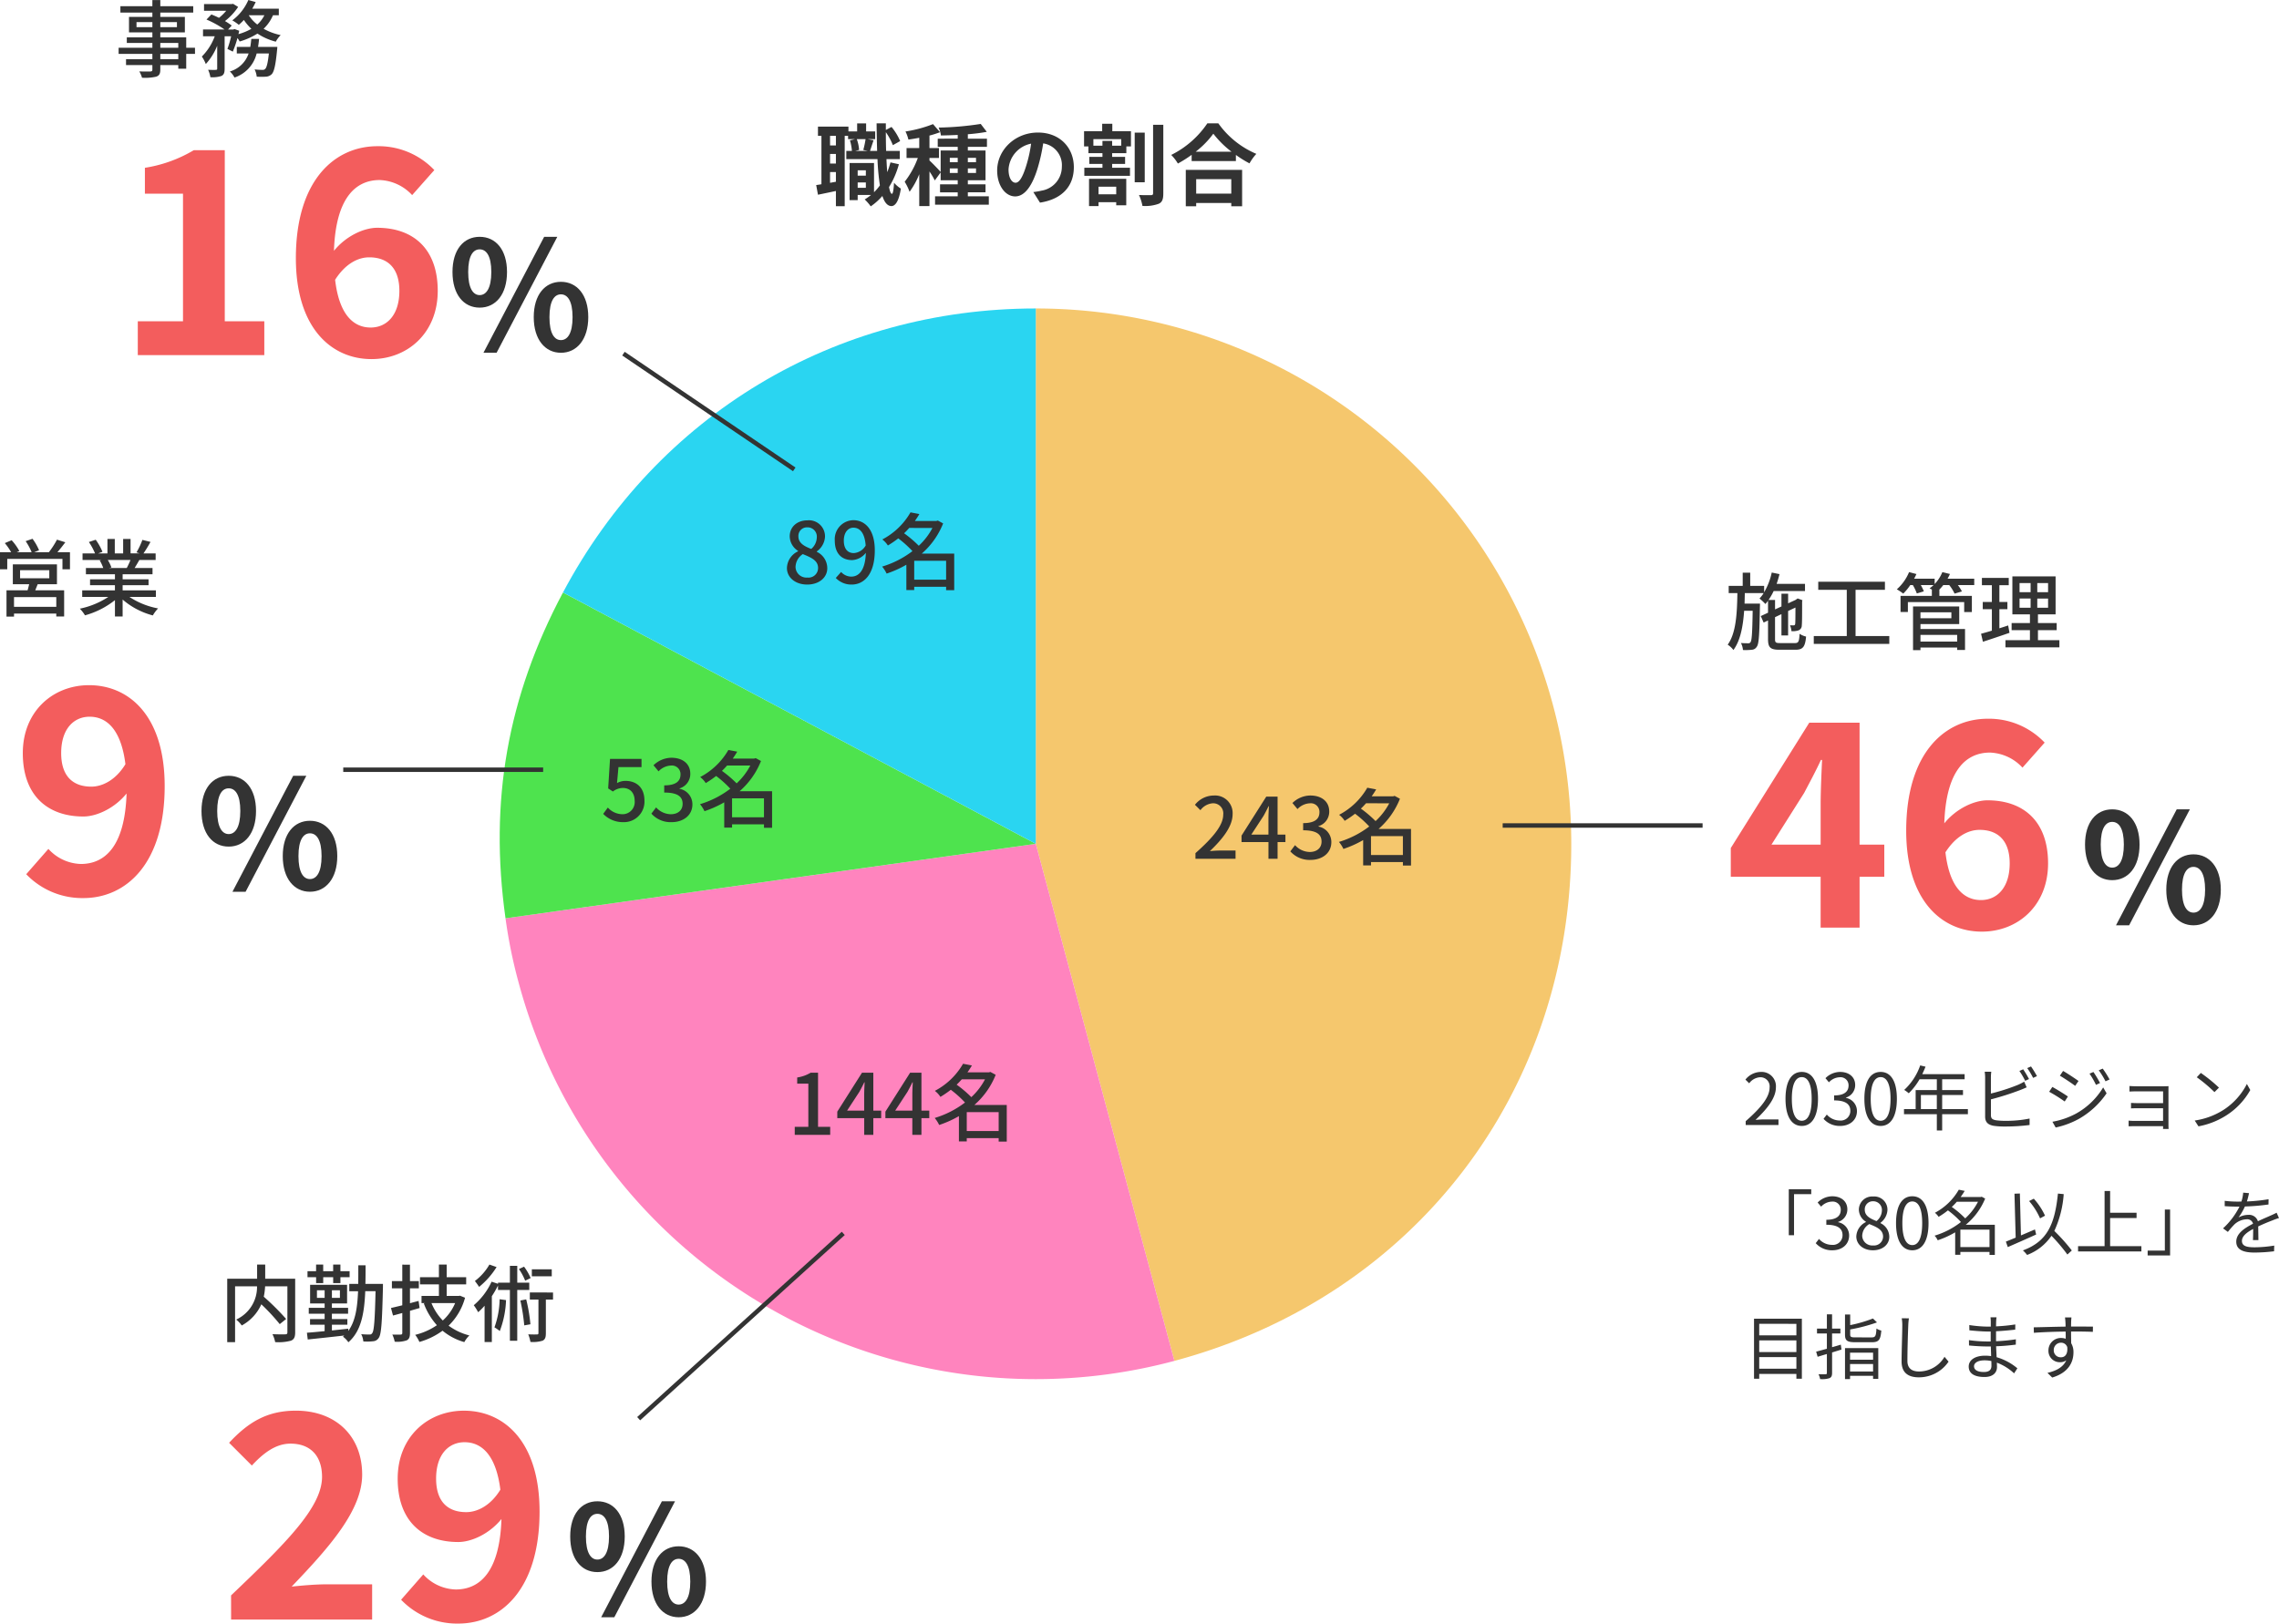
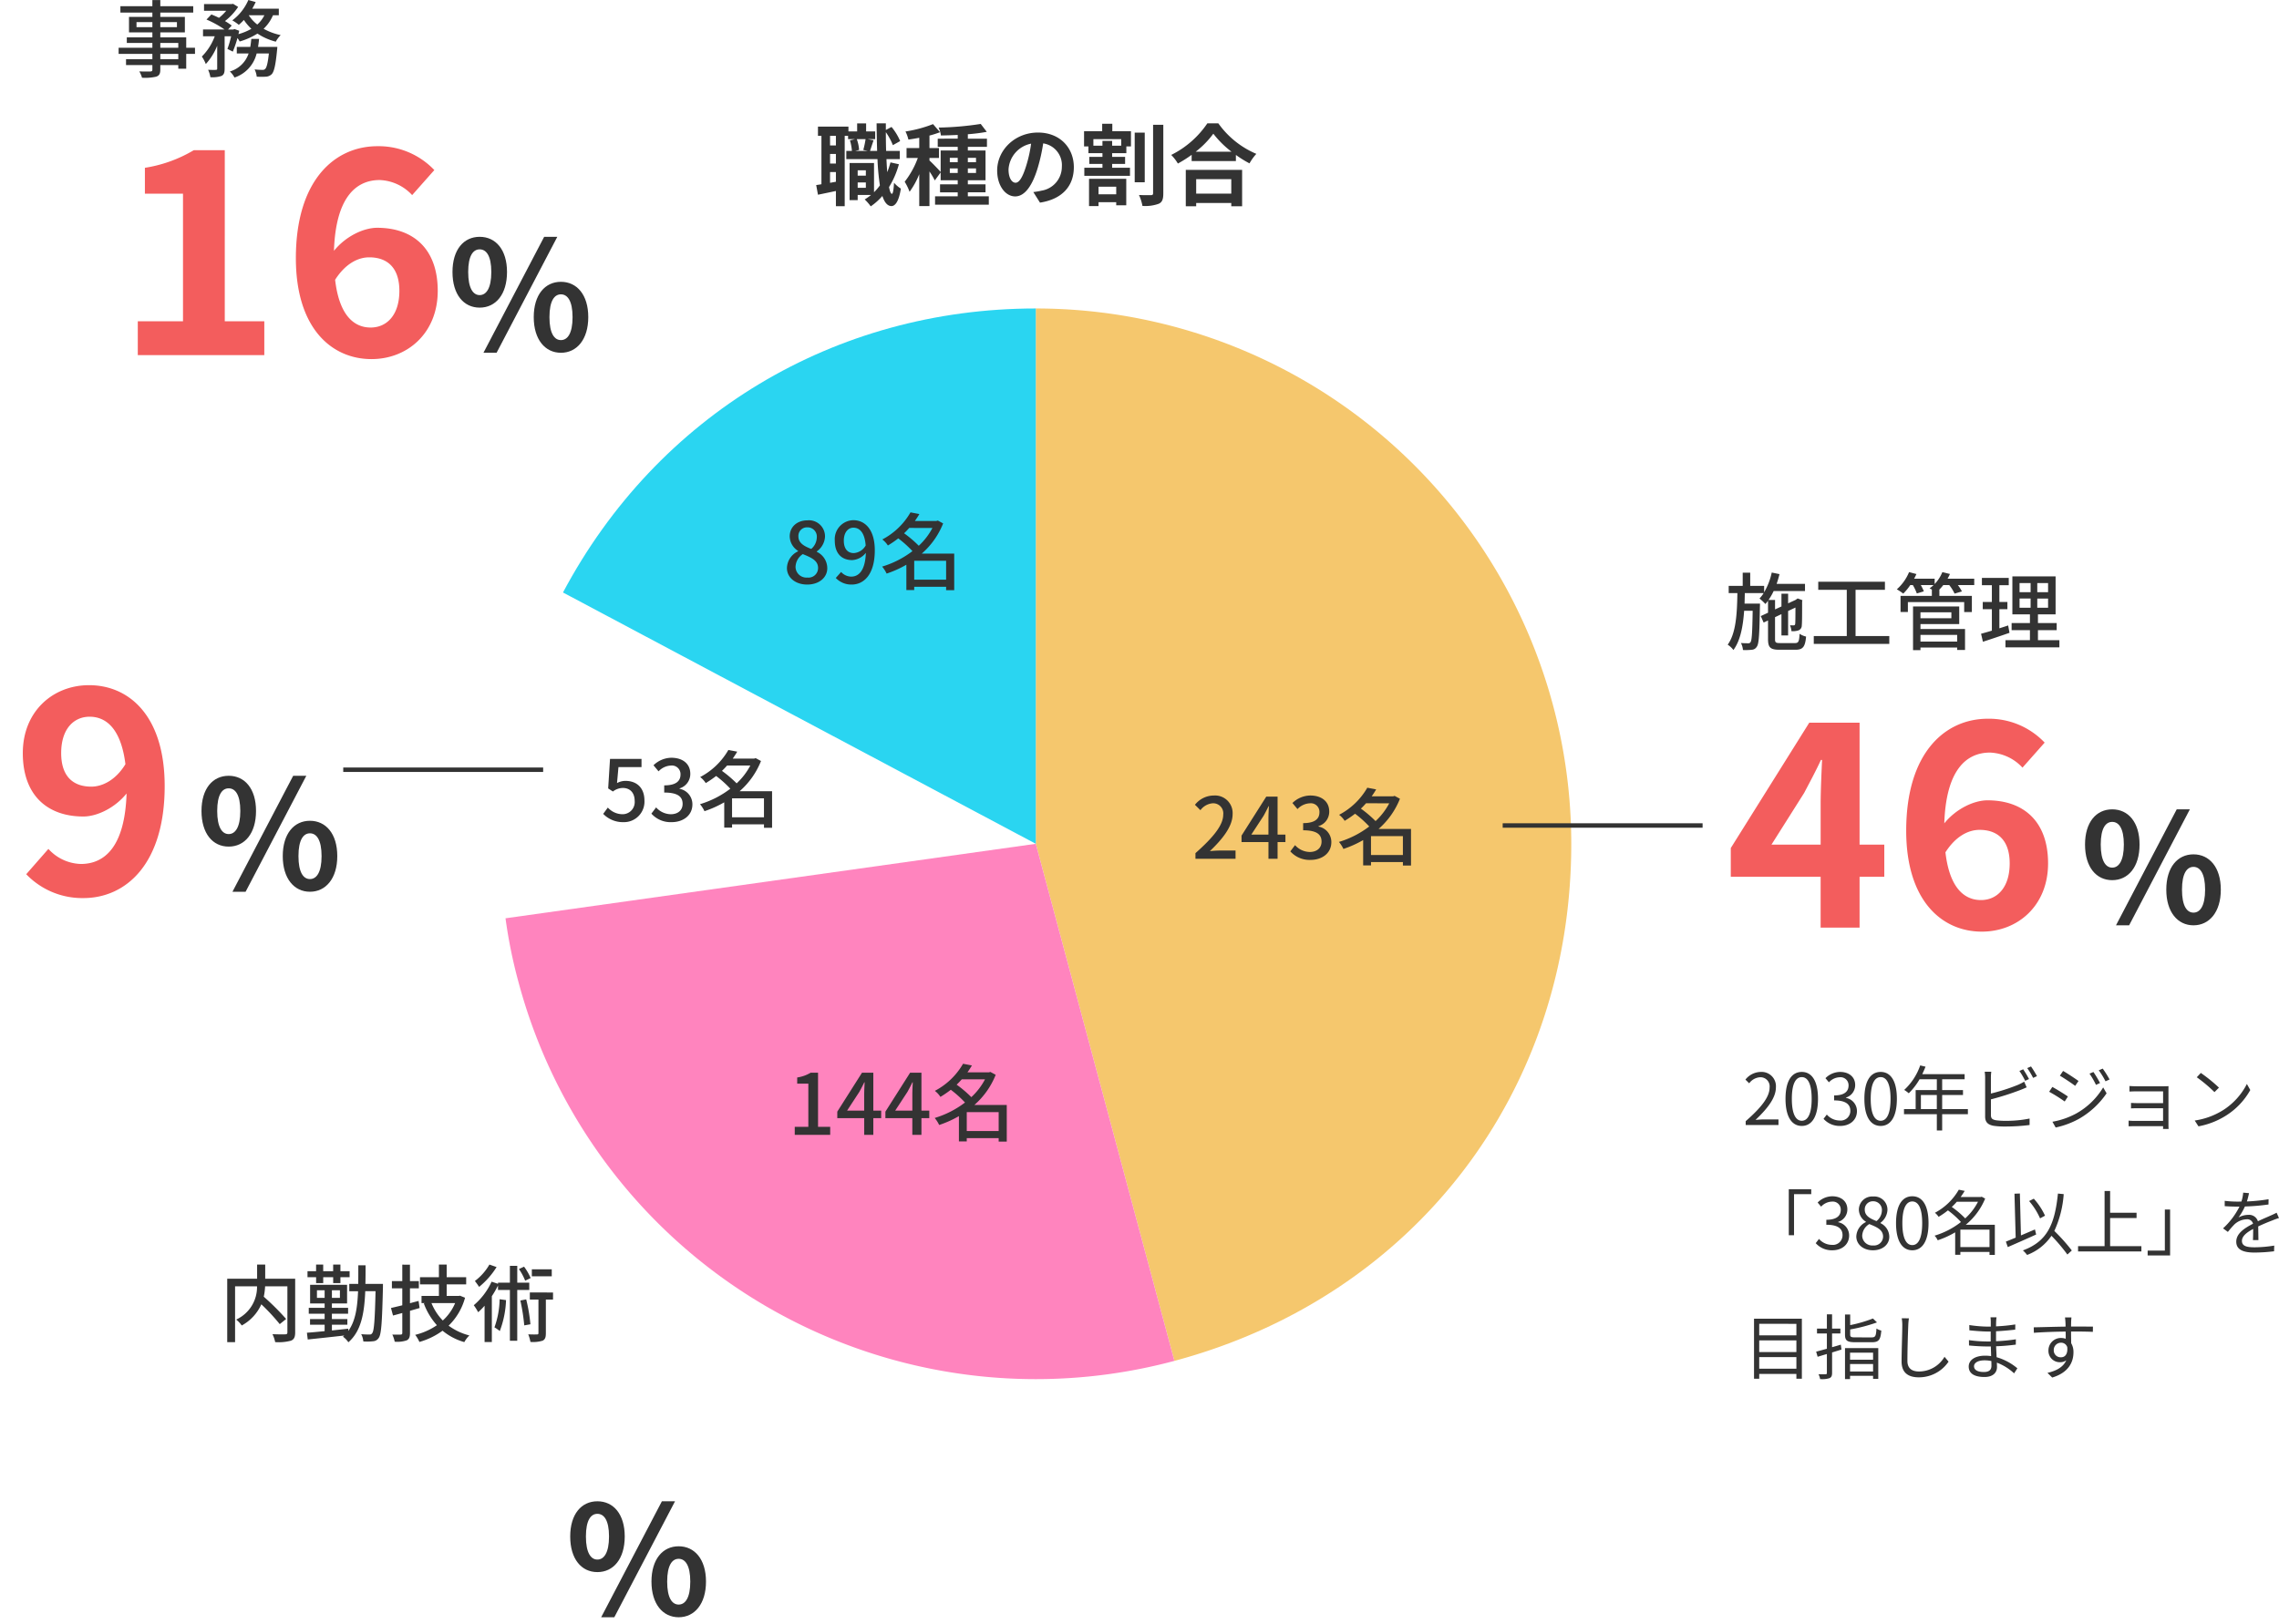
<svg xmlns="http://www.w3.org/2000/svg" width="513.023" height="365.582" viewBox="0 0 513.023 365.582">
  <g id="data_employees_chart" transform="translate(-1004.729 -939.04)">
    <g id="グループ_10024" data-name="グループ 10024" transform="translate(856.893 807.405)">
      <g id="グループ_9481" data-name="グループ 9481" transform="translate(381.001 201.095)">
        <g id="グループ_9480" data-name="グループ 9480">
          <path id="パス_5110" data-name="パス 5110" d="M321.526,321.637V201.095A120.543,120.543,0,0,1,442.068,321.637c0,55.922-35.329,101.96-89.344,116.435Z" transform="translate(-321.526 -201.095)" fill="#f5c76d" />
        </g>
      </g>
      <g id="グループ_9483" data-name="グループ 9483" transform="translate(261.632 321.637)">
        <g id="グループ_9482" data-name="グループ 9482">
          <path id="パス_5111" data-name="パス 5111" d="M380.357,262.228l31.2,116.435a120.542,120.542,0,0,1-147.633-85.237A111.178,111.178,0,0,1,260.988,279Z" transform="translate(-260.988 -262.228)" fill="#ff84be" />
        </g>
      </g>
      <g id="グループ_9485" data-name="グループ 9485" transform="translate(260.325 265.047)">
        <g id="グループ_9484" data-name="グループ 9484">
-           <path id="パス_5112" data-name="パス 5112" d="M381,290.119,261.632,306.895c-3.707-26.371.434-49.855,12.937-73.367Z" transform="translate(-260.325 -233.528)" fill="#4ee34e" />
-         </g>
+           </g>
      </g>
      <g id="グループ_9487" data-name="グループ 9487" transform="translate(274.569 201.095)">
        <g id="グループ_9486" data-name="グループ 9486">
          <path id="パス_5113" data-name="パス 5113" d="M373.981,321.637,267.549,265.047c21.252-39.972,61.161-63.952,106.432-63.952Z" transform="translate(-267.549 -201.095)" fill="#2ad5f1" />
        </g>
      </g>
    </g>
    <path id="パス_7426" data-name="パス 7426" d="M7.208-9.69c3.6,0,6.154-2.958,6.154-8.024,0-5.032-2.55-7.922-6.154-7.922s-6.12,2.89-6.12,7.922C1.088-12.648,3.6-9.69,7.208-9.69Zm0-2.822c-1.462,0-2.584-1.5-2.584-5.2s1.122-5.1,2.584-5.1,2.618,1.394,2.618,5.1S8.67-12.512,7.208-12.512ZM8.058.476h2.958L24.684-25.636H21.726ZM25.5.476c3.57,0,6.154-2.992,6.154-8.024,0-5.066-2.584-7.956-6.154-7.956s-6.12,2.89-6.12,7.956C19.38-2.516,21.93.476,25.5.476Zm0-2.856c-1.462,0-2.584-1.462-2.584-5.168s1.122-5.134,2.584-5.134,2.618,1.428,2.618,5.134S26.962-2.38,25.5-2.38Z" transform="translate(1473 1146.92)" fill="#333" />
    <path id="パス_7425" data-name="パス 7425" d="M7.208-9.69c3.6,0,6.154-2.958,6.154-8.024,0-5.032-2.55-7.922-6.154-7.922s-6.12,2.89-6.12,7.922C1.088-12.648,3.6-9.69,7.208-9.69Zm0-2.822c-1.462,0-2.584-1.5-2.584-5.2s1.122-5.1,2.584-5.1,2.618,1.394,2.618,5.1S8.67-12.512,7.208-12.512ZM8.058.476h2.958L24.684-25.636H21.726ZM25.5.476c3.57,0,6.154-2.992,6.154-8.024,0-5.066-2.584-7.956-6.154-7.956s-6.12,2.89-6.12,7.956C19.38-2.516,21.93.476,25.5.476Zm0-2.856c-1.462,0-2.584-1.462-2.584-5.168s1.122-5.134,2.584-5.134,2.618,1.428,2.618,5.134S26.962-2.38,25.5-2.38Z" transform="translate(1132 1302.726)" fill="#333" />
    <path id="パス_7424" data-name="パス 7424" d="M7.208-9.69c3.6,0,6.154-2.958,6.154-8.024,0-5.032-2.55-7.922-6.154-7.922s-6.12,2.89-6.12,7.922C1.088-12.648,3.6-9.69,7.208-9.69Zm0-2.822c-1.462,0-2.584-1.5-2.584-5.2s1.122-5.1,2.584-5.1,2.618,1.394,2.618,5.1S8.67-12.512,7.208-12.512ZM8.058.476h2.958L24.684-25.636H21.726ZM25.5.476c3.57,0,6.154-2.992,6.154-8.024,0-5.066-2.584-7.956-6.154-7.956s-6.12,2.89-6.12,7.956C19.38-2.516,21.93.476,25.5.476Zm0-2.856c-1.462,0-2.584-1.462-2.584-5.168s1.122-5.134,2.584-5.134,2.618,1.428,2.618,5.134S26.962-2.38,25.5-2.38Z" transform="translate(1105.5 1018)" fill="#333" />
    <path id="パス_7423" data-name="パス 7423" d="M7.208-9.69c3.6,0,6.154-2.958,6.154-8.024,0-5.032-2.55-7.922-6.154-7.922s-6.12,2.89-6.12,7.922C1.088-12.648,3.6-9.69,7.208-9.69Zm0-2.822c-1.462,0-2.584-1.5-2.584-5.2s1.122-5.1,2.584-5.1,2.618,1.394,2.618,5.1S8.67-12.512,7.208-12.512ZM8.058.476h2.958L24.684-25.636H21.726ZM25.5.476c3.57,0,6.154-2.992,6.154-8.024,0-5.066-2.584-7.956-6.154-7.956s-6.12,2.89-6.12,7.956C19.38-2.516,21.93.476,25.5.476Zm0-2.856c-1.462,0-2.584-1.462-2.584-5.168s1.122-5.134,2.584-5.134,2.618,1.428,2.618,5.134S26.962-2.38,25.5-2.38Z" transform="translate(1049 1139.363)" fill="#333" />
    <path id="パス_7422" data-name="パス 7422" d="M.7,0H8.08V-1.264H4.832c-.592,0-1.312.064-1.92.112C5.664-3.76,7.5-6.144,7.5-8.48A3.218,3.218,0,0,0,4.1-11.952,4.486,4.486,0,0,0,.64-10.224l.848.832a3.284,3.284,0,0,1,2.432-1.36,2.062,2.062,0,0,1,2.16,2.32C6.08-6.416,4.384-4.08.7-.864ZM13.328.208c2.224,0,3.648-2.032,3.648-6.112,0-4.064-1.424-6.048-3.648-6.048-2.24,0-3.664,1.968-3.664,6.048S11.088.208,13.328.208Zm0-1.168c-1.344,0-2.24-1.488-2.24-4.944,0-3.424.9-4.88,2.24-4.88,1.328,0,2.224,1.456,2.224,4.88C15.552-2.448,14.656-.96,13.328-.96ZM21.984.208c2.08,0,3.76-1.248,3.76-3.344a3.017,3.017,0,0,0-2.48-2.976v-.064a2.929,2.929,0,0,0,2.08-2.832c0-1.856-1.44-2.944-3.408-2.944a4.7,4.7,0,0,0-3.28,1.408l.784.928a3.424,3.424,0,0,1,2.432-1.136A1.8,1.8,0,0,1,23.856-8.9c0,1.264-.832,2.24-3.248,2.24v1.12c2.7,0,3.648.944,3.648,2.336a2.163,2.163,0,0,1-2.384,2.192A3.877,3.877,0,0,1,18.96-2.352l-.736.96A4.855,4.855,0,0,0,21.984.208Zm9.1,0c2.224,0,3.648-2.032,3.648-6.112,0-4.064-1.424-6.048-3.648-6.048-2.24,0-3.664,1.968-3.664,6.048S28.848.208,31.088.208Zm0-1.168c-1.344,0-2.24-1.488-2.24-4.944,0-3.424.9-4.88,2.24-4.88,1.328,0,2.224,1.456,2.224,4.88C33.312-2.448,32.416-.96,31.088-.96Zm9.056-2.624V-6.752h3.584v3.168Zm10.576,0H44.928V-6.752h4.688v-1.12H44.928V-10.3h5.056v-1.152H40.448c.256-.544.512-1.12.736-1.68l-1.2-.288a13.54,13.54,0,0,1-3.6,5.52,7.364,7.364,0,0,1,1.024.752A14.783,14.783,0,0,0,39.84-10.3h3.888v2.432H38.96v4.288H36.336v1.152h7.392V1.232h1.2V-2.432H50.72Zm12.448-8.96-.848.368a18.285,18.285,0,0,1,1.3,2.224l.864-.4A24.8,24.8,0,0,0,63.168-12.544Zm1.76-.64-.848.368a16.82,16.82,0,0,1,1.328,2.208l.864-.4A22.893,22.893,0,0,0,64.928-13.184ZM55.984-12H54.5a8.672,8.672,0,0,1,.1,1.3v8.8c0,1.3.688,1.856,1.92,2.08a16.814,16.814,0,0,0,2.56.16A44.735,44.735,0,0,0,64.608,0V-1.456a26.187,26.187,0,0,1-5.472.512,15.206,15.206,0,0,1-2.112-.128c-.784-.16-1.12-.368-1.12-1.184v-3.52a61.339,61.339,0,0,0,6.544-2.08c.48-.176,1.056-.432,1.5-.624l-.56-1.28a11.664,11.664,0,0,1-1.408.72A43.582,43.582,0,0,1,55.9-7.088V-10.7A10.625,10.625,0,0,1,55.984-12Zm22.992.064-.88.368A17.891,17.891,0,0,1,79.552-9.04l.912-.416A23.624,23.624,0,0,0,78.976-11.936Zm2.1-.768-.9.384A17.4,17.4,0,0,1,81.7-9.84l.912-.416A23.071,23.071,0,0,0,81.072-12.7Zm-8.928.528-.72,1.072c.928.544,2.672,1.7,3.44,2.288l.752-1.1C74.928-10.416,73.088-11.648,72.144-12.176Zm-2.4,11.44L70.48.56a19.106,19.106,0,0,0,5.3-1.984,18.83,18.83,0,0,0,6.16-5.712l-.768-1.328A16.354,16.354,0,0,1,75.1-2.592,17.512,17.512,0,0,1,69.744-.736Zm-.016-7.84-.72,1.088a35.349,35.349,0,0,1,3.5,2.192l.72-1.12C72.544-6.912,70.672-8.064,69.728-8.576Zm17.36-.208v1.248c.288-.016,1.216-.048,1.632-.048h5.936v2.656H88.864c-.544,0-1.12-.032-1.424-.048v1.232c.32-.016.88-.032,1.44-.032h5.776V-.928H88.208A12.18,12.18,0,0,1,86.9-.992V.288c.256,0,.816-.032,1.328-.032h6.432c0,.256,0,.5-.016.64H95.9c-.016-.224-.032-.608-.032-.864V-7.936c0-.3,0-.64.016-.816-.208.016-.624.032-.976.032H88.72C88.3-8.72,87.392-8.752,87.088-8.784Zm16.064-2.944-.912.976a33.23,33.23,0,0,1,3.984,3.344l1.008-1.008A35.035,35.035,0,0,0,103.152-11.728Zm-1.376,10.72L102.624.3a17.538,17.538,0,0,0,6.288-2.48,15.986,15.986,0,0,0,5.376-5.7l-.768-1.36a15.072,15.072,0,0,1-5.344,5.888A16.521,16.521,0,0,1,101.776-1.008ZM10.4,14.464V24.816h1.184V15.568h3.872v-1.1Zm9.824,13.744c2.08,0,3.76-1.248,3.76-3.344a3.017,3.017,0,0,0-2.48-2.976v-.064a2.929,2.929,0,0,0,2.08-2.832c0-1.856-1.44-2.944-3.408-2.944a4.7,4.7,0,0,0-3.28,1.408l.784.928a3.424,3.424,0,0,1,2.432-1.136A1.8,1.8,0,0,1,22.1,19.1c0,1.264-.832,2.24-3.248,2.24v1.12c2.7,0,3.648.944,3.648,2.336a2.163,2.163,0,0,1-2.384,2.192A3.877,3.877,0,0,1,17.2,25.648l-.736.96A4.855,4.855,0,0,0,20.224,28.208Zm9.12,0c2.208,0,3.68-1.328,3.68-3.04A3.422,3.422,0,0,0,31.04,22.1v-.08a3.846,3.846,0,0,0,1.568-2.832A2.966,2.966,0,0,0,29.392,16.1a2.984,2.984,0,0,0-3.216,2.976,3.261,3.261,0,0,0,1.584,2.7v.08a3.757,3.757,0,0,0-2.16,3.232C25.6,26.9,27.184,28.208,29.344,28.208Zm.8-6.576c-1.376-.544-2.64-1.152-2.64-2.56a1.806,1.806,0,0,1,1.872-1.9,1.944,1.944,0,0,1,1.984,2.1A3.146,3.146,0,0,1,30.144,21.632Zm-.768,5.488a2.249,2.249,0,0,1-2.448-2.16,3.188,3.188,0,0,1,1.6-2.656c1.664.672,3.1,1.264,3.1,2.832A2.032,2.032,0,0,1,29.376,27.12Zm8.832,1.088c2.224,0,3.648-2.032,3.648-6.112,0-4.064-1.424-6.048-3.648-6.048-2.24,0-3.664,1.968-3.664,6.048S35.968,28.208,38.208,28.208Zm0-1.168c-1.344,0-2.24-1.488-2.24-4.944,0-3.424.9-4.88,2.24-4.88,1.328,0,2.224,1.456,2.224,4.88C40.432,25.552,39.536,27.04,38.208,27.04Zm10.816.448V23.552h6.56v3.936ZM52.992,17.28a12.964,12.964,0,0,1-2.88,3.744,20.685,20.685,0,0,0-3.024-2.576,12.989,12.989,0,0,0,1.136-1.168Zm3.792,5.184H50.24a15.1,15.1,0,0,0,4.368-5.9l-.784-.416-.224.064H49.088c.336-.464.64-.928.912-1.376l-1.328-.272a13.473,13.473,0,0,1-5.376,5.2,4.058,4.058,0,0,1,.832.912,17.3,17.3,0,0,0,2.1-1.456,19.921,19.921,0,0,1,2.928,2.624,17.839,17.839,0,0,1-5.936,3.072,3.614,3.614,0,0,1,.7,1.04,20.092,20.092,0,0,0,3.936-1.792v5.056h1.168v-.64h6.56v.672h1.2Zm11.3-2.048a15.149,15.149,0,0,0-2.528-3.824L64.5,17.12a15.716,15.716,0,0,1,2.464,3.9Zm-2.272,3.1c-1.056.448-2.128.912-3.152,1.344l-.24-9.44-1.216.048.272,9.888c-.832.352-1.584.656-2.208.9l.432,1.232c1.76-.768,4.176-1.824,6.384-2.832Zm8.3,4.736a40.946,40.946,0,0,0-3.936-4.4,23.682,23.682,0,0,0,2.112-8.288l-1.3-.128c-.7,6.912-2.4,10.784-7.888,12.8a6.873,6.873,0,0,1,.944,1.024,11.549,11.549,0,0,0,5.488-4.32,39.315,39.315,0,0,1,3.584,4.224Zm8.624-.976V20.944h5.952V19.76H82.736v-4.9H81.488V27.28H75.52v1.184H89.776V27.28Zm13.5,2.1V19.024H95.056v9.248H91.184v1.1ZM114,15.344l-1.312-.112a8.2,8.2,0,0,1-.4,2c-.352.016-.72.016-1.056.016a23.418,23.418,0,0,1-2.7-.176v1.2c.88.064,1.936.1,2.624.1h.7a16.878,16.878,0,0,1-3.7,4.9l1.088.8A21.136,21.136,0,0,1,110.7,22.4a4.212,4.212,0,0,1,2.752-1.168,1.335,1.335,0,0,1,1.456.992c-1.872.976-3.776,2.16-3.776,4.048,0,1.952,1.84,2.448,4.128,2.448a37.587,37.587,0,0,0,4.384-.288l.032-1.28a28.491,28.491,0,0,1-4.368.384c-1.648,0-2.9-.192-2.9-1.44,0-1.056,1.04-1.9,2.528-2.688,0,.848-.016,1.888-.048,2.5h1.232c-.016-.784-.032-2.144-.048-3.072,1.216-.576,2.352-1.04,3.248-1.376a13.932,13.932,0,0,1,1.424-.512l-.528-1.2c-.448.24-.832.416-1.312.624-.832.384-1.808.768-2.9,1.3a2.066,2.066,0,0,0-2.144-1.44,4.581,4.581,0,0,0-2.224.592,12.7,12.7,0,0,0,1.44-2.48,46.281,46.281,0,0,0,5.312-.448l.016-1.184a39.35,39.35,0,0,1-4.88.5A16.333,16.333,0,0,0,114,15.344ZM3.744,54.88V52.256h8.368V54.88ZM12.112,48.5V51.12H3.744V48.5Zm0-3.728V47.36H3.744V44.768ZM2.576,43.616v13.52H3.744V56.048h8.368v1.088h1.232V43.616Zm19.536,5.84c-.656.208-1.328.4-1.968.576V46.944h1.872v-1.1H20.144V42.624H18.976V45.84H16.752v1.1h2.224v3.44c-.912.256-1.744.48-2.416.656l.336,1.152c.624-.192,1.328-.4,2.08-.624v4.256c0,.24-.08.3-.3.3-.192.016-.864.016-1.584,0a4.162,4.162,0,0,1,.368,1.088,5.27,5.27,0,0,0,2.112-.208c.416-.192.576-.512.576-1.184V51.216l2.112-.656Zm7.264,1.808v1.584H24.192V51.264ZM24.192,55.5v-1.68h5.184V55.5Zm-1.136,1.712h1.136V56.48h5.184v.672h1.168V50.24H23.056Zm2.384-9.392c-1.024,0-1.216-.1-1.216-.64V46.032a37.029,37.029,0,0,0,6.032-1.584l-.912-.88a29.918,29.918,0,0,1-5.12,1.488V42.672H23.056v4.512c0,1.376.5,1.728,2.32,1.728H29.1c1.584,0,1.952-.544,2.128-2.624a3.44,3.44,0,0,1-1.088-.464c-.1,1.728-.24,2-1.12,2Zm12-4.288-1.616-.016a8.444,8.444,0,0,1,.128,1.632c0,1.68-.16,5.728-.16,8.1,0,2.608,1.584,3.568,3.888,3.568a8.042,8.042,0,0,0,6.688-3.536l-.912-1.088A6.667,6.667,0,0,1,39.728,55.5c-1.52,0-2.624-.624-2.624-2.384,0-2.384.112-6.16.192-7.968A13.776,13.776,0,0,1,37.44,43.536ZM52.1,54.32c0-.736.832-1.328,2.352-1.328a7.1,7.1,0,0,1,1.552.16c0,.416.016.8.016,1.072,0,1.1-.784,1.392-1.7,1.392C52.736,55.616,52.1,55.056,52.1,54.32ZM57.168,43.3h-1.36a8.781,8.781,0,0,1,.064.96v1.136h-.736a29.07,29.07,0,0,1-4.1-.352l.016,1.184c1.008.112,2.976.272,4.1.272h.7v2.24h-.864a29.6,29.6,0,0,1-4.032-.3l.016,1.2c1.152.128,2.912.224,4,.224h.912c.016.688.048,1.456.064,2.176a9.163,9.163,0,0,0-1.344-.1c-2.3,0-3.7.992-3.7,2.448,0,1.536,1.248,2.352,3.552,2.352,2.08,0,2.816-1.136,2.816-2.24,0-.256-.016-.592-.032-.992A11.8,11.8,0,0,1,61.12,55.92l.736-1.136a12.733,12.733,0,0,0-4.672-2.5c-.032-.768-.08-1.632-.112-2.464,1.52-.048,2.928-.176,4.432-.368l.016-1.2a39.814,39.814,0,0,1-4.464.432v-2.24c1.536-.08,3.056-.224,4.32-.368l.016-1.168a39.783,39.783,0,0,1-4.336.432c0-.416.016-.768.016-.976A8.009,8.009,0,0,1,57.168,43.3Zm16.864.032H72.576c.016.128.08.592.1,1.008.016.224.032.608.032,1.056-2.384.032-5.392.128-7.168.16l.032,1.232c2-.144,4.72-.256,7.152-.272.016.56.016,1.136.016,1.616a3.2,3.2,0,0,0-1.072-.176,2.793,2.793,0,0,0-2.816,2.784,2.547,2.547,0,0,0,2.624,2.672,2.254,2.254,0,0,0,1.392-.432c-.64,1.456-2.112,2.352-4.24,2.832L69.7,56.864c3.728-1.12,4.784-3.52,4.784-5.68a3.888,3.888,0,0,0-.512-2.048c-.016-.736-.032-1.728-.032-2.64h.224c2.336,0,3.792.032,4.688.08l.016-1.184c-.768,0-2.736-.016-4.688-.016h-.24c0-.432.016-.8.016-1.04C73.968,44.128,74,43.5,74.032,43.328ZM70.048,50.72a1.63,1.63,0,0,1,1.616-1.7,1.434,1.434,0,0,1,1.424,1.008c.144,1.52-.464,2.272-1.408,2.272A1.541,1.541,0,0,1,70.048,50.72Z" transform="translate(1397 1192.363)" fill="#333" />
    <path id="パス_7421" data-name="パス 7421" d="M10.5-18.688l7.36-11.648c1.344-2.56,2.624-4.928,3.776-7.424h.256c-.128,2.752-.32,7.1-.32,9.856v9.216ZM21.568,0h8.768V-11.456H35.9v-7.232H30.336V-46.144H19.008L1.344-17.92v6.464H21.568ZM57.344-22.016c4.1,0,6.784,2.368,6.784,7.552,0,5.5-2.88,8.256-6.464,8.256-3.9,0-7.1-2.944-8-10.752C52.032-20.672,54.912-22.016,57.344-22.016ZM57.856.9c8.128,0,14.912-5.888,14.912-15.36,0-9.664-5.7-14.208-13.632-14.208-3.072,0-7.1,1.92-9.728,5.184.384-11.9,4.864-15.936,10.3-15.936a10.474,10.474,0,0,1,7.3,3.392L72-41.664A17.281,17.281,0,0,0,59.2-47.04c-9.6,0-18.368,7.616-18.368,25.216C40.832-6.016,48.9.9,57.856.9Z" transform="translate(1393 1147.92)" fill="#f35d5d" />
-     <path id="パス_7420" data-name="パス 7420" d="M2.752,0H34.5V-7.936H24.128c-2.24,0-5.376.256-7.744.512,8.448-8.832,15.872-17.152,15.872-25.216,0-8.7-5.952-14.4-14.912-14.4-6.464,0-10.688,2.56-15.04,7.232l5.12,5.12c2.432-2.624,5.248-4.928,8.7-4.928,4.544,0,7.1,2.816,7.1,7.488,0,6.848-8.128,14.912-20.48,26.688ZM48.9-31.744c0-5.5,2.88-8.192,6.4-8.192,3.9,0,7.1,2.944,8.064,10.688-2.176,3.584-5.184,5.056-7.68,5.056C51.52-24.192,48.9-26.56,48.9-31.744ZM53.888.9c9.536,0,18.3-7.616,18.3-25.216,0-15.872-8.064-22.72-17.024-22.72-8.128,0-14.912,5.888-14.912,15.3,0,9.664,5.7,14.272,13.632,14.272,3.072,0,7.1-1.92,9.728-5.184-.384,11.9-4.864,15.872-10.3,15.872a10.22,10.22,0,0,1-7.3-3.392l-4.992,5.7A17.453,17.453,0,0,0,53.888.9Z" transform="translate(1054 1303.726)" fill="#f35d5d" />
    <path id="パス_7419" data-name="パス 7419" d="M5.248,0h28.48V-7.616h-8.9V-46.144H17.856A30.72,30.72,0,0,1,6.848-42.176v5.824h8.576V-7.616H5.248Zm52.1-22.016c4.1,0,6.784,2.368,6.784,7.552,0,5.5-2.88,8.256-6.464,8.256-3.9,0-7.1-2.944-8-10.752C52.032-20.672,54.912-22.016,57.344-22.016ZM57.856.9c8.128,0,14.912-5.888,14.912-15.36,0-9.664-5.7-14.208-13.632-14.208-3.072,0-7.1,1.92-9.728,5.184.384-11.9,4.864-15.936,10.3-15.936a10.474,10.474,0,0,1,7.3,3.392L72-41.664A17.281,17.281,0,0,0,59.2-47.04c-9.6,0-18.368,7.616-18.368,25.216C40.832-6.016,48.9.9,57.856.9Z" transform="translate(1030.5 1019)" fill="#f35d5d" />
    <path id="パス_7418" data-name="パス 7418" d="M-26.5-31.744c0-5.5,2.88-8.192,6.4-8.192,3.9,0,7.1,2.944,8.064,10.688-2.176,3.584-5.184,5.056-7.68,5.056C-23.872-24.192-26.5-26.56-26.5-31.744ZM-21.5.9C-11.968.9-3.2-6.72-3.2-24.32c0-15.872-8.064-22.72-17.024-22.72-8.128,0-14.912,5.888-14.912,15.3,0,9.664,5.7,14.272,13.632,14.272,3.072,0,7.1-1.92,9.728-5.184-.384,11.9-4.864,15.872-10.3,15.872a10.22,10.22,0,0,1-7.3-3.392l-4.992,5.7A17.453,17.453,0,0,0-21.5.9Z" transform="translate(1045 1140.363)" fill="#f35d5d" />
    <path id="パス_7417" data-name="パス 7417" d="M12.464-.076c-1.007,0-1.159-.133-1.159-.874V-5.909l1.444-.684V-1.8h1.5V-7.3L15.9-8.075c0,2.071-.019,3.458-.057,3.686-.057.266-.152.323-.342.323-.152,0-.532,0-.836-.019a4.281,4.281,0,0,1,.342,1.33,4.284,4.284,0,0,0,1.482-.152,1.153,1.153,0,0,0,.836-1.159c.076-.532.076-2.717.076-5.415l.076-.247-1.083-.4-.3.209-.152.114-1.691.779v-2.166h-1.5v2.869l-1.444.665V-9.785H9.842A13.63,13.63,0,0,0,11-11.8H18.05v-1.615H11.666c.247-.7.456-1.444.646-2.185l-1.748-.361a14.944,14.944,0,0,1-1.71,4.446v-1.444H5.719v-2.964H4.028v2.964H.874v1.634H2.831C2.755-6.783,2.546-2.318.646.285a4.876,4.876,0,0,1,1.292,1.2C3.515-.665,4.1-3.838,4.351-7.353H6.27C6.194-2.451,6.08-.684,5.8-.3a.549.549,0,0,1-.57.266c-.285,0-.893,0-1.6-.057a4.188,4.188,0,0,1,.456,1.577,12.5,12.5,0,0,0,1.976-.057A1.376,1.376,0,0,0,7.2.741c.494-.646.589-2.812.7-8.968.019-.228.019-.741.019-.741H4.446c.019-.779.038-1.558.057-2.356H8.74a7.606,7.606,0,0,1-.931,1.216,12.008,12.008,0,0,1,1.33,1.235,7.76,7.76,0,0,0,.589-.741v2.7l-1.634.76L8.74-4.693l.988-.475v4.2c0,1.9.532,2.394,2.584,2.394H15.9c1.691,0,2.185-.665,2.394-2.964a4.548,4.548,0,0,1-1.463-.627c-.095,1.748-.247,2.09-1.045,2.09ZM29.431-1.653V-12.065h6.612v-1.824H21.033v1.824h6.422V-1.653H20.026V.114h17V-1.653Zm22.876-.266v1.5H44.042v-1.5ZM51-7.011v1.349H44.042V-7.011Zm-6.954,2.66h8.721V-8.322H42.37V1.52h1.672V.931h8.265v.551h1.767V-3.249H44.042Zm12.1-10.222h-6a11.11,11.11,0,0,0,.532-1.064l-1.71-.418a8.415,8.415,0,0,1-1.729,2.679v-1.2H42.617c.19-.342.361-.7.513-1.045l-1.653-.437a10.448,10.448,0,0,1-2.755,3.876,11.255,11.255,0,0,1,1.444.969,11.819,11.819,0,0,0,1.577-1.919h.589a11.637,11.637,0,0,1,.893,1.881l1.577-.475a10.313,10.313,0,0,0-.684-1.406h2.869a8.024,8.024,0,0,1-.893.741c.171.076.38.19.608.3h-.095V-10.7H39.558v3.629h1.653V-9.31H53.884v2.242h1.729V-10.7H48.3v-1.387H48.26a9.712,9.712,0,0,0,.912-1.045h1.349a9.053,9.053,0,0,1,1.2,1.919l1.653-.494a9.233,9.233,0,0,0-.912-1.425h3.686ZM63.783-4.047c-.646.228-1.33.437-1.976.646V-7.7h1.805V-9.329H61.807V-13.11h2.109v-1.634H57.874v1.634h2.242v3.781H58.064V-7.7h2.052v4.826c-.912.285-1.748.513-2.432.7l.418,1.8c1.71-.551,3.914-1.292,5.985-2.014Zm2.565-6.061h2.489v2.071H66.348Zm0-3.477h2.489v2.052H66.348Zm6.422,2.052H70.338v-2.052H72.77Zm0,3.5H70.338v-2.071H72.77ZM70.49-.722V-2.983h4.218v-1.6H70.49V-6.536h3.971v-8.55H64.733v8.55h3.952v1.957H64.562v1.6h4.123V-.722h-5.51V.893H75.316V-.722Z" transform="translate(1393 1083.92)" fill="#333" />
    <path id="パス_7416" data-name="パス 7416" d="M.836,0H9.861V-1.862h-3.5c-.684,0-1.558.057-2.28.133C7.049-4.56,9.2-7.353,9.2-10.051a3.955,3.955,0,0,0-4.218-4.2A5.429,5.429,0,0,0,.722-12.16l1.235,1.216A3.793,3.793,0,0,1,4.712-12.5,2.271,2.271,0,0,1,7.087-9.937c0,2.3-2.128,5.016-6.251,8.664ZM13.414-5.453l2.755-4.218c.4-.722.779-1.444,1.121-2.166h.076c-.038.779-.1,1.957-.1,2.717v3.667ZM17.271,0h2.052V-3.762H21.09V-5.453H19.323V-14H16.777L11.21-5.225v1.463h6.061Zm9.481.247c2.565,0,4.674-1.482,4.674-4.009a3.541,3.541,0,0,0-2.888-3.5v-.095a3.38,3.38,0,0,0,2.413-3.287c0-2.3-1.767-3.61-4.275-3.61a5.893,5.893,0,0,0-4.009,1.691l1.14,1.368A4.073,4.073,0,0,1,26.6-12.5a1.943,1.943,0,0,1,2.147,2.014c0,1.406-.912,2.451-3.667,2.451v1.615c3.154,0,4.142,1.007,4.142,2.546,0,1.463-1.083,2.337-2.66,2.337a4.519,4.519,0,0,1-3.306-1.539L22.192-1.672A5.8,5.8,0,0,0,26.752.247Zm13.6-1.1V-5.111h7.182V-.855ZM44.46-12.5a14.866,14.866,0,0,1-3.078,4.009,26.137,26.137,0,0,0-3.306-2.812c.418-.38.8-.8,1.159-1.2Zm4.9,5.776h-7.3a17.676,17.676,0,0,0,4.807-6.8l-1.2-.646-.323.1H40.508c.361-.513.7-1.026,1.007-1.558l-1.995-.38a15.748,15.748,0,0,1-6.346,6.1A5.386,5.386,0,0,1,34.428-8.55a23.987,23.987,0,0,0,2.337-1.6,23.912,23.912,0,0,1,3.192,2.869A21.286,21.286,0,0,1,33.136-3.8a7.18,7.18,0,0,1,1.007,1.577,23.79,23.79,0,0,0,4.446-1.995v5.7h1.767V.741h7.182V1.52h1.824Z" transform="translate(1273 1132.42)" fill="#333" />
    <path id="パス_7415" data-name="パス 7415" d="M5.092.247A4.614,4.614,0,0,0,9.8-4.6c0-3.059-1.919-4.446-4.256-4.446a4,4,0,0,0-1.919.494l.323-3.591H9.139V-14H2.052l-.418,6.65,1.064.7a3.679,3.679,0,0,1,2.242-.8c1.6,0,2.66,1.064,2.66,2.926A2.733,2.733,0,0,1,4.826-1.539a4.475,4.475,0,0,1-3.268-1.5L.513-1.615A6.188,6.188,0,0,0,5.092.247Zm10.83,0c2.565,0,4.674-1.482,4.674-4.009a3.541,3.541,0,0,0-2.888-3.5v-.095a3.38,3.38,0,0,0,2.413-3.287c0-2.3-1.767-3.61-4.275-3.61a5.893,5.893,0,0,0-4.009,1.691l1.14,1.368A4.073,4.073,0,0,1,15.77-12.5a1.943,1.943,0,0,1,2.147,2.014c0,1.406-.912,2.451-3.667,2.451v1.615c3.154,0,4.142,1.007,4.142,2.546,0,1.463-1.083,2.337-2.66,2.337a4.519,4.519,0,0,1-3.306-1.539L11.362-1.672A5.8,5.8,0,0,0,15.922.247Zm13.6-1.1V-5.111h7.182V-.855ZM33.63-12.5a14.866,14.866,0,0,1-3.078,4.009,26.137,26.137,0,0,0-3.306-2.812c.418-.38.8-.8,1.159-1.2Zm4.9,5.776h-7.3a17.676,17.676,0,0,0,4.807-6.8l-1.2-.646-.323.1H29.678c.361-.513.7-1.026,1.007-1.558l-1.995-.38a15.748,15.748,0,0,1-6.346,6.1A5.386,5.386,0,0,1,23.6-8.55a23.987,23.987,0,0,0,2.337-1.6,23.912,23.912,0,0,1,3.192,2.869A21.286,21.286,0,0,1,22.306-3.8a7.18,7.18,0,0,1,1.007,1.577,23.79,23.79,0,0,0,4.446-1.995v5.7h1.767V.741h7.182V1.52h1.824Z" transform="translate(1140 1123.92)" fill="#333" />
    <path id="パス_7414" data-name="パス 7414" d="M5.434.247c2.7,0,4.522-1.6,4.522-3.667A4.087,4.087,0,0,0,7.6-7.125V-7.22a4.345,4.345,0,0,0,1.843-3.287,3.611,3.611,0,0,0-3.952-3.705c-2.28,0-3.99,1.425-3.99,3.61A3.953,3.953,0,0,0,3.382-7.334v.095A4.283,4.283,0,0,0,.874-3.477C.874-1.311,2.812.247,5.434.247Zm.912-8.018C4.788-8.379,3.458-9.082,3.458-10.6a1.915,1.915,0,0,1,2-2.033A2.075,2.075,0,0,1,7.6-10.374,3.54,3.54,0,0,1,6.346-7.771ZM5.472-1.33a2.448,2.448,0,0,1-2.66-2.356A3.568,3.568,0,0,1,4.446-6.612c1.9.779,3.439,1.425,3.439,3.135A2.154,2.154,0,0,1,5.472-1.33ZM13.68-9.652c0-1.824.95-2.907,2.147-2.907,1.52,0,2.565,1.254,2.774,4.009a3.323,3.323,0,0,1-2.66,1.71C14.478-6.84,13.68-7.866,13.68-9.652Zm1.767,9.9c2.7,0,5.206-2.2,5.206-7.714,0-4.636-2.166-6.783-4.845-6.783a4.276,4.276,0,0,0-4.161,4.6c0,2.926,1.577,4.389,3.914,4.389A4.2,4.2,0,0,0,18.639-6.9c-.133,3.99-1.6,5.358-3.287,5.358a3.108,3.108,0,0,1-2.28-1.045l-1.2,1.349A4.8,4.8,0,0,0,15.447.247Zm14.079-1.1V-5.111h7.182V-.855ZM33.63-12.5a14.866,14.866,0,0,1-3.078,4.009,26.137,26.137,0,0,0-3.306-2.812c.418-.38.8-.8,1.159-1.2Zm4.9,5.776h-7.3a17.676,17.676,0,0,0,4.807-6.8l-1.2-.646-.323.1H29.678c.361-.513.7-1.026,1.007-1.558l-1.995-.38a15.748,15.748,0,0,1-6.346,6.1A5.386,5.386,0,0,1,23.6-8.55a23.987,23.987,0,0,0,2.337-1.6,23.912,23.912,0,0,1,3.192,2.869A21.286,21.286,0,0,1,22.306-3.8a7.18,7.18,0,0,1,1.007,1.577,23.79,23.79,0,0,0,4.446-1.995v5.7h1.767V.741h7.182V1.52h1.824Z" transform="translate(1181 1070.42)" fill="#333" />
    <path id="パス_7413" data-name="パス 7413" d="M1.634,0h7.98V-1.8H6.878V-14H5.225a8.224,8.224,0,0,1-3.04,1.083v1.387H4.693V-1.8H1.634Zm11.78-5.453,2.755-4.218c.4-.722.779-1.444,1.121-2.166h.076c-.038.779-.1,1.957-.1,2.717v3.667ZM17.271,0h2.052V-3.762H21.09V-5.453H19.323V-14H16.777L11.21-5.225v1.463h6.061Zm6.973-5.453L27-9.671c.4-.722.779-1.444,1.121-2.166H28.2c-.038.779-.095,1.957-.095,2.717v3.667ZM28.1,0h2.052V-3.762H31.92V-5.453H30.153V-14H27.607L22.04-5.225v1.463H28.1ZM40.356-.855V-5.111h7.182V-.855ZM44.46-12.5a14.866,14.866,0,0,1-3.078,4.009,26.137,26.137,0,0,0-3.306-2.812c.418-.38.8-.8,1.159-1.2Zm4.9,5.776h-7.3a17.676,17.676,0,0,0,4.807-6.8l-1.2-.646-.323.1H40.508c.361-.513.7-1.026,1.007-1.558l-1.995-.38a15.748,15.748,0,0,1-6.346,6.1A5.386,5.386,0,0,1,34.428-8.55a23.987,23.987,0,0,0,2.337-1.6,23.912,23.912,0,0,1,3.192,2.869A21.286,21.286,0,0,1,33.136-3.8a7.18,7.18,0,0,1,1.007,1.577,23.79,23.79,0,0,0,4.446-1.995v5.7h1.767V.741h7.182V1.52h1.824Z" transform="translate(1182 1194.579)" fill="#333" />
    <path id="パス_7412" data-name="パス 7412" d="M17.176-12.749H10.431v-3.192H8.607v3.192H1.881V1.539H3.648V-11.039h4.94A8.049,8.049,0,0,1,3.895-3.553a6.305,6.305,0,0,1,1.254,1.33A10.1,10.1,0,0,0,9.557-6.992,45.482,45.482,0,0,1,13.7-2.527l1.444-1.159A57,57,0,0,0,10.108-8.7a15.174,15.174,0,0,0,.3-2.337h5.016V-.684c0,.342-.114.437-.475.456S13.3-.209,12.065-.266a7.092,7.092,0,0,1,.608,1.786A10.522,10.522,0,0,0,16.226,1.2c.7-.285.95-.817.95-1.862Zm4.712.988h1.6v-1.33h2.242v1.33H27.36v-1.33h2.071V-14.44H27.36v-1.5H25.726v1.5H23.484v-1.5h-1.6v1.5H19.95v1.349h1.938Zm.19,3.325v-1.71h1.729v1.71Zm5.168,0h-1.8v-1.71h1.8Zm9.69-3.154H32.984c.038-1.33.038-2.717.038-4.18H31.388c0,1.463,0,2.869-.019,4.18H29.355v1.653h1.976c-.152,3.743-.608,6.764-2.2,8.949V-1.5c-1.235.133-2.47.266-3.686.4V-2.394h3.477V-3.667H25.441v-1.2h3.648v-1.33H25.441v-.988h3.42v-4.2H20.539v4.2h3.268v.988H20.235v1.33h3.572v1.2H20.52v1.273h3.287V-.95c-1.52.152-2.888.285-3.99.361l.19,1.52C22.192.7,25.251.38,28.234.038c-.1.076-.19.171-.3.266a4.772,4.772,0,0,1,1.216,1.254c2.85-2.47,3.591-6.422,3.8-11.5h2.318c-.152,6.555-.342,8.93-.741,9.424A.613.613,0,0,1,33.9-.19c-.323,0-1.064,0-1.862-.076a4.11,4.11,0,0,1,.475,1.634,11.33,11.33,0,0,0,2.185-.038A1.6,1.6,0,0,0,36,.551c.57-.8.741-3.477.931-11.324Zm8.018,3.838-1.938.513v-3.344h2v-1.634h-2v-3.7H41.287v3.7H38.95v1.634h2.337v3.819c-.95.228-1.824.437-2.546.608L39.2-4.465c.665-.171,1.349-.361,2.09-.57v4.5c0,.266-.114.361-.38.361-.228.019-1.026.019-1.862,0a6.847,6.847,0,0,1,.532,1.6,6.53,6.53,0,0,0,2.7-.3c.551-.266.741-.741.741-1.653v-5l2.166-.627Zm8.227.494a11.056,11.056,0,0,1-2.774,3.914,12.117,12.117,0,0,1-2.546-3.914Zm1.1-1.672-.3.057h-2.7v-2.6H55.67v-1.615H51.281v-2.85H49.533v2.85H45.277v1.615h4.256v2.6H45.619v1.615h.76l-.247.076a15.4,15.4,0,0,0,2.945,4.9A14.709,14.709,0,0,1,44.194-.114a7.537,7.537,0,0,1,.95,1.6A16.364,16.364,0,0,0,50.35-1.045a13.411,13.411,0,0,0,4.9,2.565,6.268,6.268,0,0,1,1.14-1.5,13.305,13.305,0,0,1-4.674-2.2,13.813,13.813,0,0,0,3.7-6.289Zm20.653-5.947H70.452V-13.3h4.484ZM70.186-12.9A12.6,12.6,0,0,0,68.7-15.466l-1.159.532a12.777,12.777,0,0,1,1.406,2.622ZM60.9-15.941a12.268,12.268,0,0,1-3.268,3.7c.266.342.722.969.95,1.33a18.108,18.108,0,0,0,3.933-4.465Zm2.3,7.809A19.487,19.487,0,0,1,62.035-1.8a8.315,8.315,0,0,1,1.2.836,21.621,21.621,0,0,0,1.406-6.973Zm6.669-2.09v-1.634h-2.7v-3.8H65.512v3.8H62.833v.247l-1.444-.475a15.3,15.3,0,0,1-4.009,5.3,12.472,12.472,0,0,1,.988,1.577,15.056,15.056,0,0,0,1.444-1.463V1.5h1.634V-8.816a21.946,21.946,0,0,0,1.387-2.413v1.007h2.679V1.216h1.653V-10.222Zm-2,2.375a44.55,44.55,0,0,1,.874,5.6l1.387-.247a36.025,36.025,0,0,0-.95-5.605Zm7.353-1.805H70v1.6h1.938V-.532c0,.247-.076.323-.323.323-.266.019-1.083.019-1.976-.019a7.812,7.812,0,0,1,.494,1.71A7.406,7.406,0,0,0,72.884,1.2c.589-.3.722-.817.722-1.691V-8.056h1.615Z" transform="translate(1054 1239.726)" fill="#333" />
    <path id="パス_7411" data-name="パス 7411" d="M14.364-2.641H10.317V-3.819h4.047ZM10.317-6.289h4.047v1.083H10.317ZM4.959-9.842v-1.14H8.531v1.14Zm9.1-1.14v1.14H10.317v-1.14Zm4.066,5.776H16.15V-7.543H10.317V-8.664h5.529v-3.5H10.317v-.969h7.41v-1.425h-7.41v-1.387H8.531v1.387H1.33v1.425h7.2v.969H3.268v3.5H8.531v1.121H2.774v1.254H8.531v1.083H.931v1.387h7.6v1.178H2.6v1.33H8.531V-.3c0,.323-.114.418-.456.437-.3.019-1.444.019-2.489-.019a5.458,5.458,0,0,1,.608,1.425,11.19,11.19,0,0,0,3.23-.247c.646-.247.893-.646.893-1.615v-.988h4.047v.817H16.15V-3.819h1.976ZM32.319-5.4c.1-.589.171-1.178.228-1.8H30.8c-.057.627-.133,1.216-.228,1.8h-3.04v1.482h2.66A6.282,6.282,0,0,1,25.973.133,5.235,5.235,0,0,1,27.018,1.5,7.6,7.6,0,0,0,32-3.914h2.755c-.247,2.223-.513,3.192-.836,3.477a.728.728,0,0,1-.608.209c-.323,0-1.026-.019-1.767-.1a4.607,4.607,0,0,1,.475,1.634,19.167,19.167,0,0,0,2.109,0A2.017,2.017,0,0,0,35.4.741c.532-.57.874-2.033,1.2-5.434.038-.247.057-.7.057-.7Zm1.425-7.125a6.878,6.878,0,0,1-1.6,2.09,8.636,8.636,0,0,1-1.919-2.09Zm3.249,0V-14H31.008a16.074,16.074,0,0,0,.779-1.5l-1.653-.456a11.331,11.331,0,0,1-3.61,4.579,10.445,10.445,0,0,1,1.463,1.007,12.269,12.269,0,0,0,1.14-1.1,11.205,11.205,0,0,0,1.691,1.995,12.586,12.586,0,0,1-2.907,1.2c.057-.266.114-.513.171-.76l-1.064-.38-.266.1H25.574l.817-.893a13.162,13.162,0,0,0-1.52-1.007A13.341,13.341,0,0,0,27.835-14.4l-1.14-.7-.285.057H20.159v1.5h5a10.818,10.818,0,0,1-1.634,1.6c-.57-.285-1.178-.551-1.71-.76l-1.1,1.14a23.54,23.54,0,0,1,4.066,2.242H19.931V-7.79h2.641a12.565,12.565,0,0,1-2.907,4.56,8.479,8.479,0,0,1,.893,1.691,13.434,13.434,0,0,0,2.565-4.123V-.513c0,.228-.076.266-.3.285s-.988.019-1.748-.019a6.265,6.265,0,0,1,.513,1.672,6.569,6.569,0,0,0,2.508-.285c.57-.3.7-.779.7-1.634v-7.3h1.463a20.889,20.889,0,0,1-.836,2.85l1.216.608a25.868,25.868,0,0,0,1.045-3.059,5.061,5.061,0,0,1,.494.779A15.757,15.757,0,0,0,32.186-8.4a13.5,13.5,0,0,0,4.123,1.824,6.538,6.538,0,0,1,1.1-1.482,13.377,13.377,0,0,1-3.838-1.425,9.174,9.174,0,0,0,2.109-3.04Z" transform="translate(1030.5 955)" fill="#333" />
-     <path id="パス_7410" data-name="パス 7410" d="M14.4-.684H4.883V-2.869H14.4ZM6.251-8.93h6.574v1.824H6.251Zm8.3,3.154v-4.465H4.617v4.465H8.3c-.114.437-.228.931-.361,1.368H3.192V1.52H4.883V.836H14.4V1.5h1.767V-4.408h-6.5c.171-.418.361-.893.551-1.368Zm.1-7.2c.57-.665,1.2-1.463,1.786-2.242l-1.881-.589a19.869,19.869,0,0,1-1.824,2.831H9.4l1.121-.437A11.435,11.435,0,0,0,9.044-16l-1.539.532a13.438,13.438,0,0,1,1.349,2.489H5.491l.589-.266a11.784,11.784,0,0,0-1.729-2.432l-1.539.646a12.857,12.857,0,0,1,1.425,2.052H1.729v3.838H3.363v-2.337H15.789v2.337H17.48v-3.838ZM31.1-11.229a17.729,17.729,0,0,1-.836,1.805H26.258l.551-.114a7.993,7.993,0,0,0-.817-1.691Zm5.719,8.322V-4.389H29.336V-5.548h5.833v-1.33H29.336v-1.14h6.726V-9.424H32.034c.323-.532.7-1.159,1.064-1.805h3.667v-1.482H34.029A29.728,29.728,0,0,0,35.606-15.3l-1.824-.456a16.56,16.56,0,0,1-1.33,2.812l.722.228H31.122V-15.96H29.45v3.249H27.569V-15.96H25.916v3.249h-2.09l.969-.361a13.207,13.207,0,0,0-1.52-2.717l-1.539.513a14.245,14.245,0,0,1,1.387,2.565H20.311v1.482h4.313l-.456.076a9.412,9.412,0,0,1,.8,1.729h-3.9v1.406h6.536v1.14H22v1.33h5.6v1.159H20.235v1.482h5.871A18.434,18.434,0,0,1,19.7-.266a7.929,7.929,0,0,1,1.159,1.5,18.872,18.872,0,0,0,6.745-3.42V1.5h1.729V-2.318a16.949,16.949,0,0,0,6.8,3.572A7.934,7.934,0,0,1,37.316-.323a17.449,17.449,0,0,1-6.441-2.584Z" transform="translate(1003 1076.363)" fill="#333" />
-     <path id="パス_7400" data-name="パス 7400" d="M5514.994,1830.419l46.056-41.72" transform="translate(-4366.494 -571.928)" fill="none" stroke="#333" stroke-width="1" />
    <path id="パス_7398" data-name="パス 7398" d="M5357.7,1855.194h-45" transform="translate(-4230.703 -742.831)" fill="none" stroke="#333" stroke-width="1" />
    <path id="パス_7399" data-name="パス 7399" d="M5357.7,1855.194h-45" transform="translate(-3969.703 -730.274)" fill="none" stroke="#333" stroke-width="1" />
-     <path id="パス_7397" data-name="パス 7397" d="M5359.116,1856.1l-46.414-.908" transform="matrix(0.839, 0.545, -0.545, 0.839, -2301.202, -3433.256)" fill="none" stroke="#333" stroke-width="1" />
    <path id="パス_7409" data-name="パス 7409" d="M9.88-2.4V-3.6h1.84v1.2Zm1.84-3.94v1.2H9.88v-1.2Zm-.06-7.02a20.364,20.364,0,0,1-.52,2.44l1.02.22H9.3l.9-.22a8.913,8.913,0,0,0-.52-2.44ZM4.98-11.94H3.66V-14.1H4.98ZM3.66-3.52V-5.94H4.98v2.18ZM4.98-7.86H3.66v-2.16H4.98Zm12.28-.26a18.878,18.878,0,0,1-.72,2.2q-.12-1.35-.18-2.94h3V-10.7H16.28c-.04-1.34-.06-2.74-.06-4.22A13.717,13.717,0,0,1,17.8-12l1.64-.92A12.583,12.583,0,0,0,17.5-16.1l-1.28.68v-1.5H14.14c.02,2.22.06,4.32.12,6.22h-1.6c.22-.64.5-1.54.8-2.4l-1.36-.26h1.72V-15.1H11.78v-1.8H9.76v1.8H7.8v-1.08H.94v2.08h.78V-3.2c-.42.08-.82.14-1.18.18L.94-.84c1.2-.24,2.62-.54,4.04-.84V1.74H6.96V-14.1h.76v.74H9.3l-1.16.28a10.742,10.742,0,0,1,.44,2.38H7.32v1.84h7.02a52.944,52.944,0,0,0,.54,5.92A10.922,10.922,0,0,1,13.56-1.4V-7.98H8.06V.38H9.88V-.78h3a12.042,12.042,0,0,1-1.42,1,10.689,10.689,0,0,1,1.36,1.56A13.817,13.817,0,0,0,15.44-.56C15.92.9,16.58,1.7,17.48,1.72c.68,0,1.62-.7,2.12-3.94a6.957,6.957,0,0,1-1.54-1.32c-.08,1.58-.24,2.5-.48,2.5-.24-.02-.46-.56-.64-1.52A19.66,19.66,0,0,0,19.16-7.7ZM30.62-5.74V-6.76H32.4v1.02Zm0-3.4H32.4v.98H30.62Zm5.9,0v.98H34.68v-.98Zm0,3.4H34.68V-6.76h1.84ZM34.68-.48v-.9h3.98v-1.8H34.68V-4.1h3.98v-6.7H34.68v-.82h4.3v-1.84h-4.3v-1A39.14,39.14,0,0,0,38.94-15l-1.36-1.78a68.379,68.379,0,0,1-9.48.82,6.264,6.264,0,0,1,.52,1.78c1.2-.02,2.48-.06,3.78-.12v.84H27.9v1.84h4.5v.82H28.56v4.84c-.44-.52-2-2.14-2.52-2.58v-.58h2.14v-2.22H26.04v-2.82a20.854,20.854,0,0,0,2.38-.76l-1.58-1.82a28.59,28.59,0,0,1-6.2,1.66,8.244,8.244,0,0,1,.66,1.82c.78-.1,1.6-.24,2.44-.4v2.32H20.88v2.22h2.54a19.544,19.544,0,0,1-2.96,5.36,11.806,11.806,0,0,1,1.1,2.26,17.773,17.773,0,0,0,2.18-3.96V1.72h2.3v-7.8a17.525,17.525,0,0,1,1.2,2.02l1.32-1.8V-4.1H32.4v.92H28.42v1.8H32.4v.9H27.3V1.4H39.4V-.48ZM58.54-7.04c0-4.36-3.12-7.8-8.08-7.8-5.18,0-9.18,3.94-9.18,8.56,0,3.38,1.84,5.82,4.06,5.82,2.18,0,3.9-2.48,5.1-6.52a40.447,40.447,0,0,0,1.2-5.42,4.944,4.944,0,0,1,4.2,5.28,5.427,5.427,0,0,1-4.56,5.36,15.383,15.383,0,0,1-1.86.32L50.92.94C55.96.16,58.54-2.82,58.54-7.04Zm-14.7.5a6.3,6.3,0,0,1,5.08-5.8A30.02,30.02,0,0,1,47.86-7.5c-.82,2.7-1.6,3.96-2.44,3.96C44.64-3.54,43.84-4.52,43.84-6.54Zm24.24,3.9v1.7H64.1v-1.7ZM61.96,1.72H64.1V.84h3.98v.7h2.26V-4.42H61.96Zm7.24-13.6H67.16v-1.08H64.98v1.08H62.94v-1.48H69.2Zm-2-4.94H64.92v1.68H60.84v3.42h.98v1.52h3.16v.84H62.02v1.58h2.96v.86H60.9V-5.1H71.18V-6.92H67.16v-.86h2.92V-9.36H67.16v-.84h3.2v-1.52H71.4v-3.42H67.2Zm7.3,2H72.24V-3.64H74.5Zm1.88-1.76v15.4c0,.32-.14.44-.48.44-.4,0-1.54.02-2.7-.04a9.742,9.742,0,0,1,.78,2.46,8.8,8.8,0,0,0,3.66-.48c.8-.36,1.04-1.04,1.04-2.36V-16.58ZM93.98-4.34v3.26h-7.9V-4.34ZM83.74,1.76h2.34V1.02h7.9v.74h2.44v-8.2H83.74Zm2.22-12.28a20.436,20.436,0,0,0,3.98-4.06,21.909,21.909,0,0,0,4.1,4.06Zm2.64-6.4A21.173,21.173,0,0,1,80.46-9.8a9.712,9.712,0,0,1,1.5,1.94,27.865,27.865,0,0,0,3.1-1.96v1.4h9.96V-9.8a23.99,23.99,0,0,0,3.06,1.9,11.625,11.625,0,0,1,1.54-2.14,20.092,20.092,0,0,1-8.56-6.88Z" transform="translate(1187.92 983.726)" fill="#333" />
  </g>
</svg>